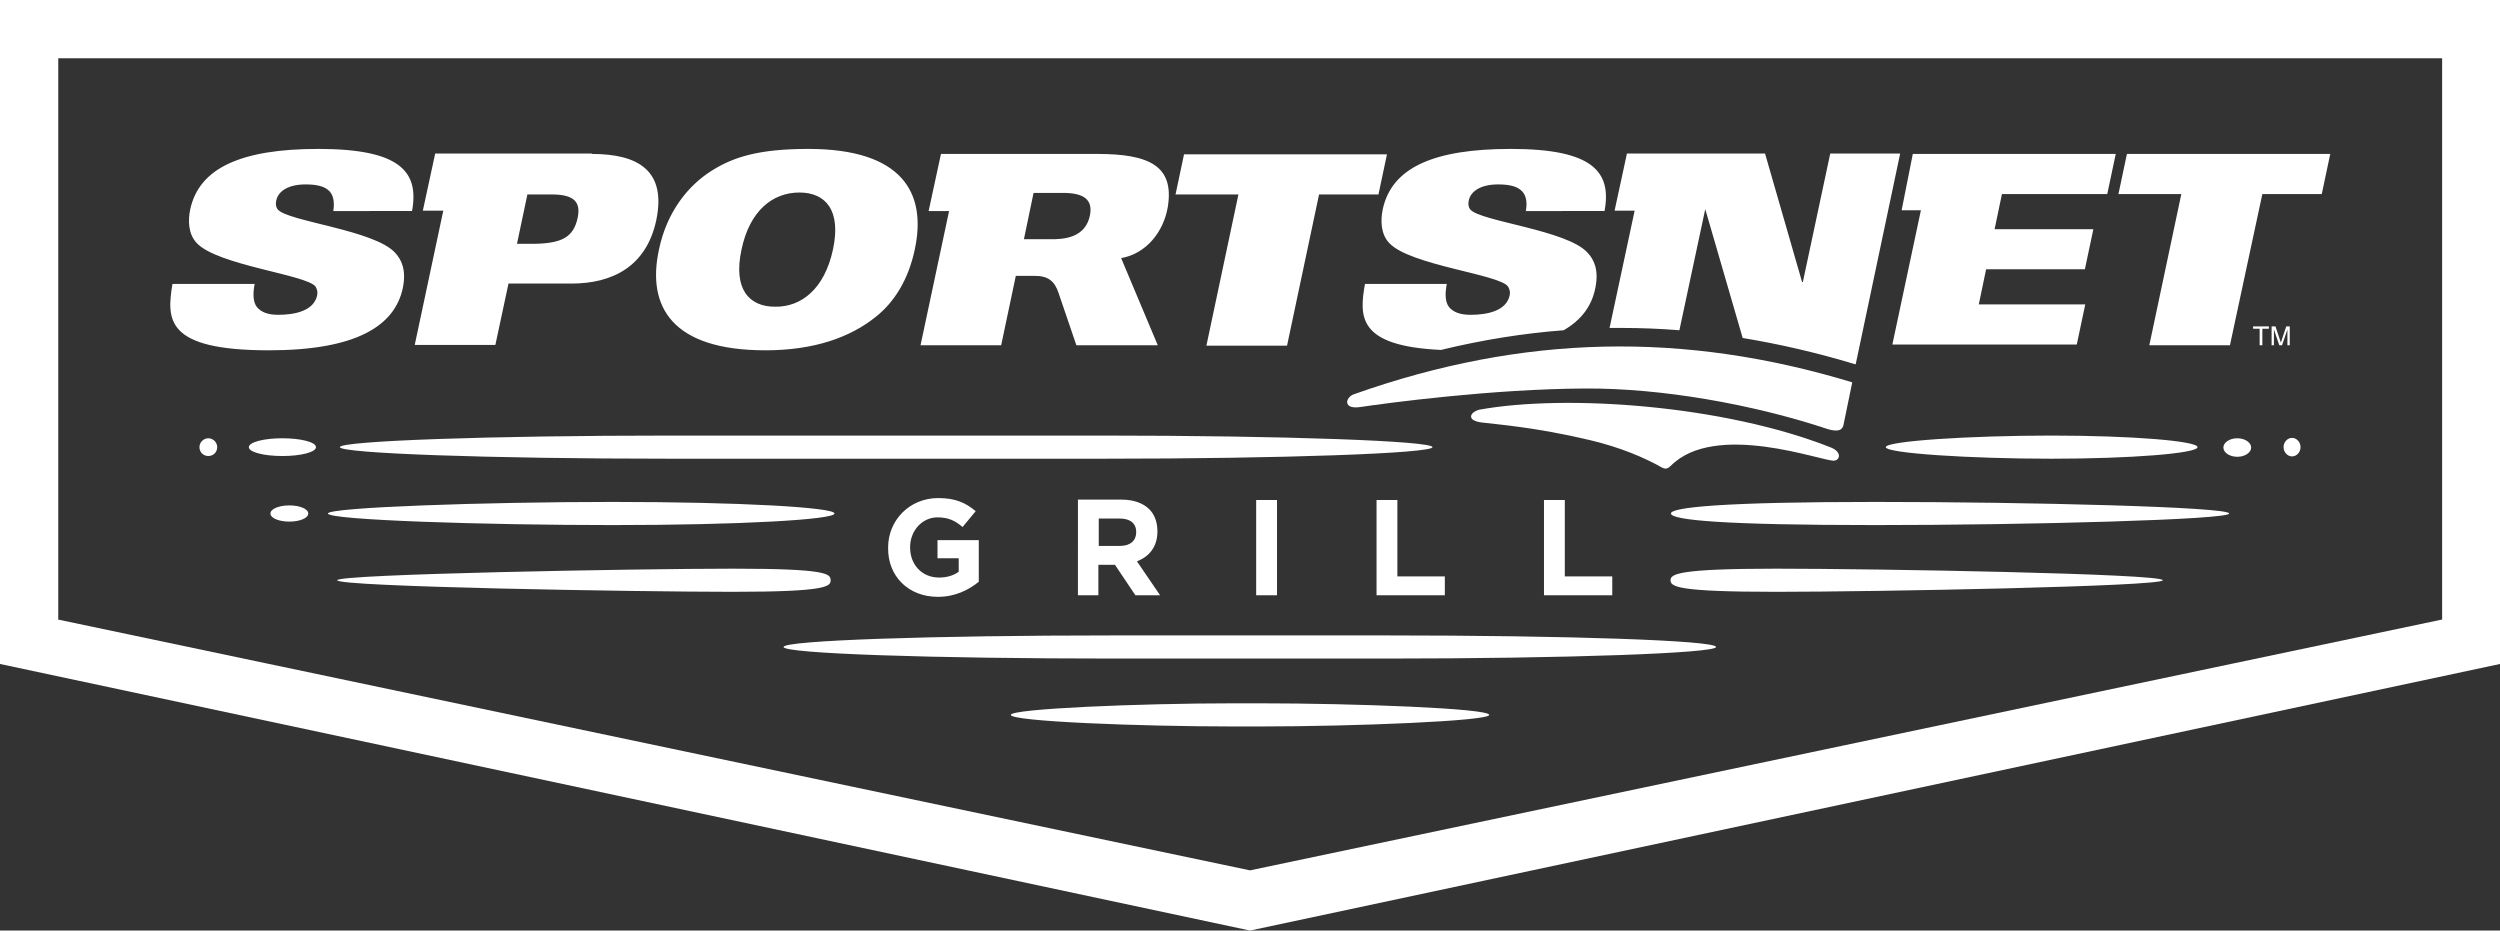
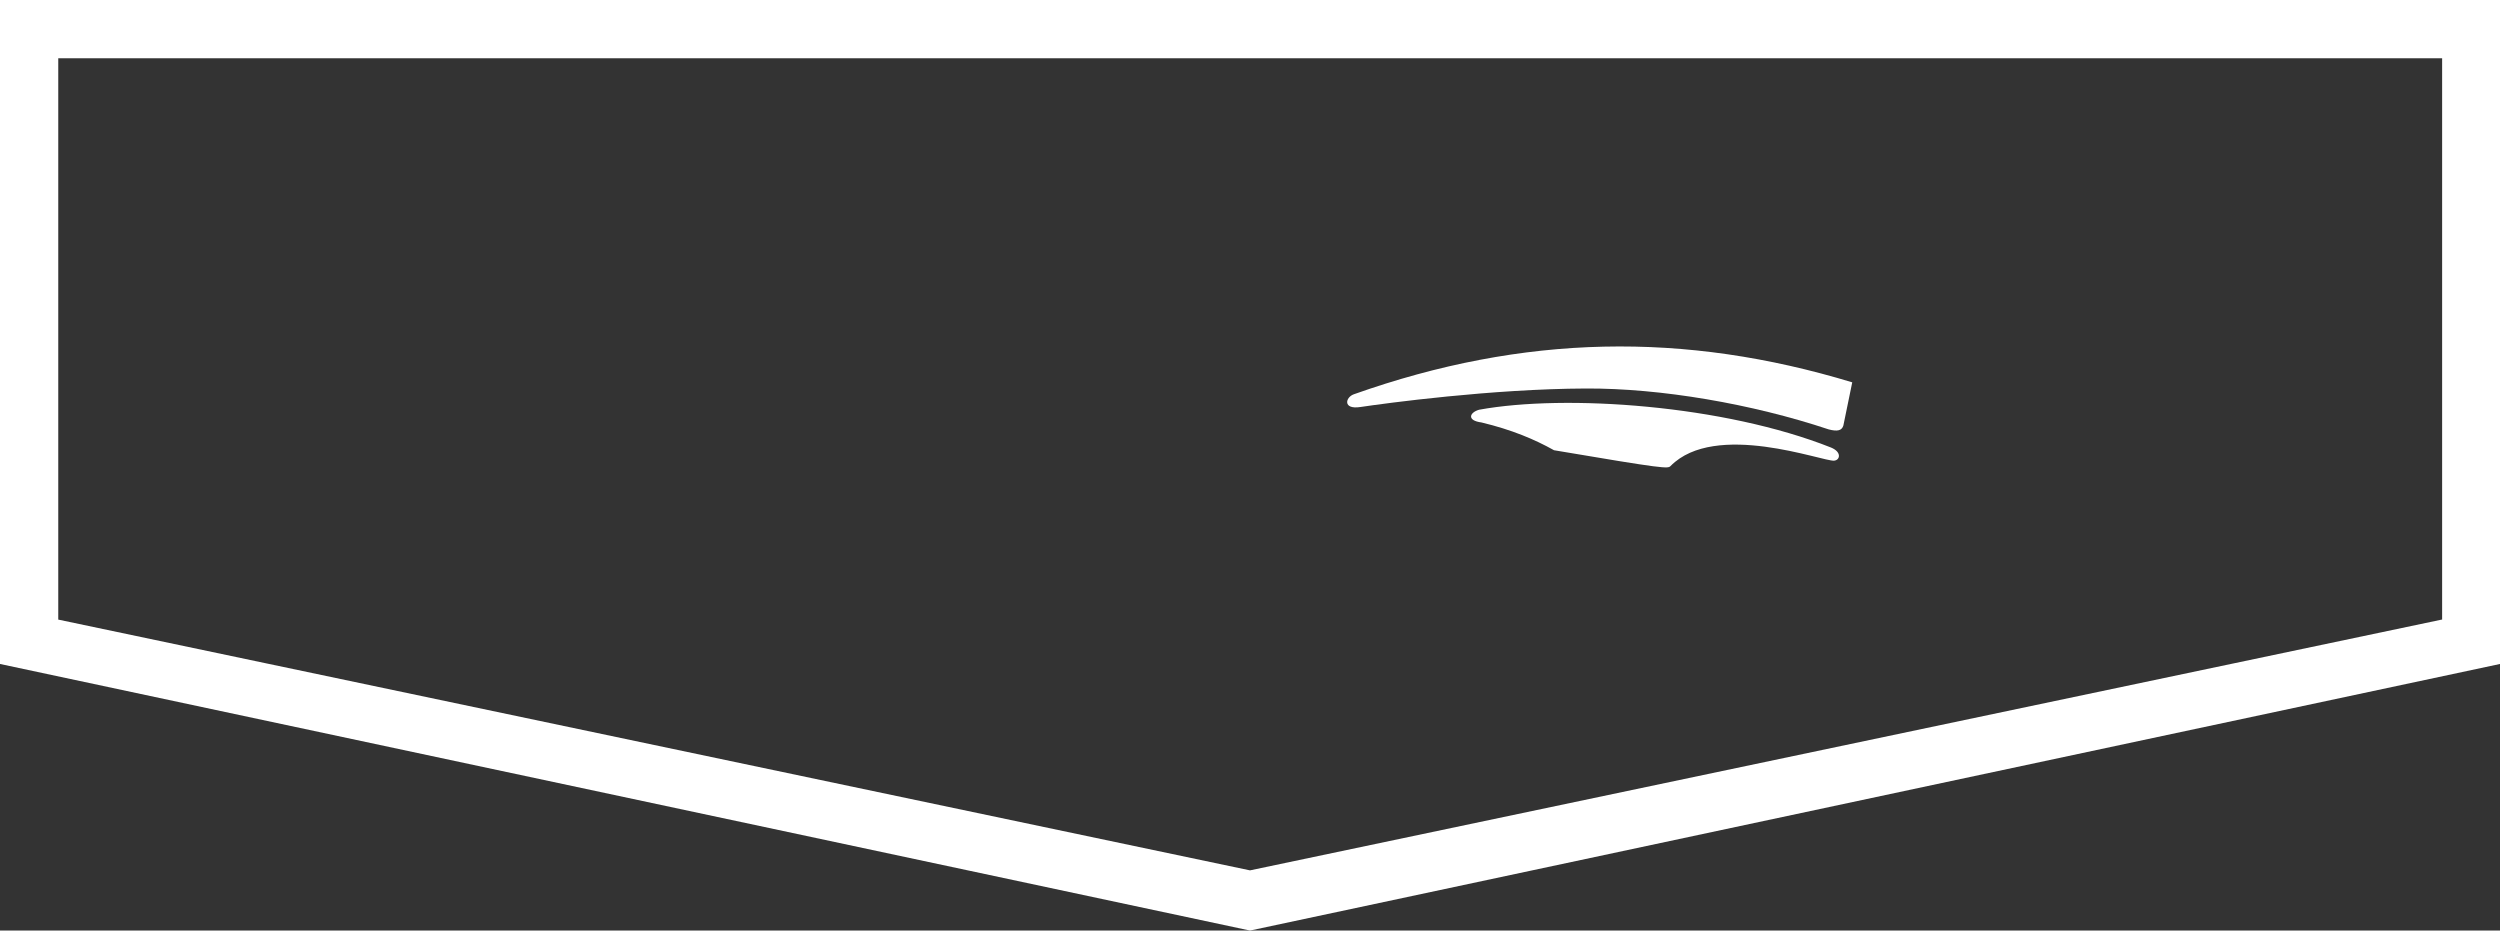
<svg xmlns="http://www.w3.org/2000/svg" version="1.1" id="Layer_2" x="0px" y="0px" viewBox="0 0 648 241.2" style="enable-background:new 0 0 648 241.2;" xml:space="preserve">
  <rect x="0" y="0" width="648" height="241.2" fill="#333333" stroke="none" />
  <style type="text/css">
	.st0{fill:#FFFFFF;}
</style>
  <path class="st0" d="M0,0v172.1l324,69.1l324-69.1V0H0z M632.9,160.6L324,225.6L15.1,160.6V15.1h617.9V160.6z" />
-   <path class="st0" d="M433,120.8c11.6-11.8,39.6-1.1,42.4-1.4c1.5-0.1,2.1-2.2-0.8-3.4c-27.7-11-68.7-13.9-91.2-9.8  c-2.5,0.7-3.3,2.8,0.6,3.3c3.9,0.5,13.9,1.2,28.2,4.6c7.9,1.9,13.8,4.4,18.8,7.2C431.7,121.6,432.3,121.5,433,120.8" />
+   <path class="st0" d="M433,120.8c11.6-11.8,39.6-1.1,42.4-1.4c1.5-0.1,2.1-2.2-0.8-3.4c-27.7-11-68.7-13.9-91.2-9.8  c-2.5,0.7-3.3,2.8,0.6,3.3c7.9,1.9,13.8,4.4,18.8,7.2C431.7,121.6,432.3,121.5,433,120.8" />
  <g>
-     <path class="st0" d="M584.1,84.6h4v0.6h-1.7v4.3h-0.7v-4.3h-1.7V84.6z M593.5,89.5v-4.9h-0.9l-1.4,4.2h0l-1.4-4.2h-1v4.9h0.6v-2.9   c0-0.1,0-0.8,0-1.2h0l1.4,4.1h0.7l1.4-4.1h0c0,0.5,0,1.1,0,1.2v2.9H593.5z M495.8,39.9h52.6l-2.2,10.4h-27.3l-1.9,9.1h25.6   l-2.2,10.4h-25.6l-1.9,9.1h27.6l-2.2,10.4h-47.8l7.4-34.8h-5L495.8,39.9z M604,39.9l-2.2,10.4h-15.4L578,89.5h-20.9l8.3-39.2h-16.3   l2.2-10.4H604z M492.5,39.9L481,94.4c-0.1,0-0.1,0-0.2,0c-9.9-3-19.5-5.2-29.1-6.8l-9.7-33.4H442l-6.7,31.4c-5-0.4-10-0.6-15.1-0.6   c-1,0-2,0-3,0l6.5-30.4h-5.2l3.2-14.8h35.8l9.6,33.3h0.2l7.1-33.3H492.5z M215.9,64.7c2.2-10.2-1.9-14.8-8.7-14.8   c-6.9,0-12.9,4.7-15,14.8c-2.2,10.2,1.9,14.8,8.7,14.8C207.7,79.6,213.7,74.9,215.9,64.7 M209.5,38.6c24.3,0,30.8,11.3,27.6,26.1   c-1.6,7.6-5.2,13.6-10.2,17.5c-6.5,5.2-15.8,8.6-28.5,8.6c-24.2,0-30.8-11.3-27.6-26.1c2-9.6,7.4-16.6,13.9-20.6   C190.2,40.7,196.7,38.6,209.5,38.6 M357.3,50.4h-15.4l-8.3,39.2h-20.9l8.3-39.2h-16.3l2.2-10.4h52.6L357.3,50.4z M149.7,56.6   c0.9-4.1-0.7-6.2-6.7-6.2h-6.3l-2.7,12.8h4.3C145.6,63.1,148.6,61.5,149.7,56.6 M153.4,39.9c12,0,19.4,4.3,16.7,17.2   c-2.6,12.1-11.5,16.4-22,16.4h-16.3l-3.4,15.9h-20.9l7.4-34.8h-5.3l3.2-14.8H153.4 M282.5,55.9c0.9-4.4-1.9-5.9-7-5.9h-7.6l-2.5,12   h8C277.8,61.9,281.5,60.5,282.5,55.9 M284.4,39.9c13.5,0,20,3.1,18.3,13.7c-1.1,6.6-5.7,12.2-12.1,13.3l9.5,22.6H279L274.4,76   c-1-3.1-2.7-4.5-6.2-4.5h-4.9l-3.8,18h-20.9l7.4-34.8h-5.3l3.2-14.8H284.4 M82.5,38.6c21.1,0,26.2,5.8,24.3,16.1H86.4   c0.4-2.7-0.1-4.5-1.4-5.5c-1.2-1-3.2-1.4-5.8-1.4c-4.4,0-7.1,1.7-7.6,4.2c-0.2,0.8-0.1,1.7,0.4,2.3c2.6,3.1,25,5.3,30.4,11.2   c1.6,1.7,3,4.4,2,9.2c-2.1,9.8-12.1,16.1-34.7,16.1c-26.9,0-26.5-8-25-17.2h21.3c-0.5,2.7-0.4,4.7,0.6,6c1.1,1.3,2.8,2,5.5,2   c4.3,0,9.2-1,10.1-5c0.2-0.9,0-1.6-0.4-2.3C79.6,71.2,56.4,68.8,51,63c-2.2-2.3-2.3-5.8-1.7-8.7C51.6,43.5,62.6,38.6,82.5,38.6    M395.5,54.7c0.5-2.7-0.1-4.5-1.4-5.5c-1.2-1-3.2-1.4-5.8-1.4c-4.4,0-7.1,1.7-7.6,4.2c-0.2,0.8-0.1,1.7,0.4,2.3   c2.6,3.1,25.1,5.3,30.4,11.2c1.6,1.7,3,4.4,2,9.2c-0.9,4.5-3.5,8.2-8.2,10.9c-10.5,0.8-21.1,2.5-31.8,5.1   c-21.6-1-21.2-8.6-19.7-17.1H375c-0.5,2.7-0.4,4.7,0.6,6c1.1,1.3,2.8,2,5.6,2c4.3,0,9.2-1,10.1-5c0.2-0.9,0-1.6-0.4-2.3   c-2.1-3.2-25.4-5.5-30.8-11.3c-2.2-2.3-2.3-5.8-1.7-8.7c2.3-10.9,13.3-15.7,33.2-15.7c21.1,0,26.2,5.8,24.3,16.1H395.5z    M593.5,89.5v-4.9h-0.9l-1.4,4.2h0l-1.4-4.2h-1v4.9h0.6v-2.9c0-0.1,0-0.8,0-1.2h0l1.4,4.1h0.7l1.4-4.1h0c0,0.5,0,1.1,0,1.2v2.9   H593.5z M495.8,39.9h52.6l-2.2,10.4h-27.3l-1.9,9.1h25.6l-2.2,10.4h-25.6l-1.9,9.1h27.6l-2.2,10.4h-47.8l7.4-34.8h-5L495.8,39.9z    M604,39.9l-2.2,10.4h-15.4L578,89.5h-20.9l8.3-39.2h-16.3l2.2-10.4H604z M492.5,39.9L481,94.4c-0.1,0-0.1,0-0.2,0   c-9.9-3-19.5-5.2-29.1-6.8l-9.7-33.4H442l-6.7,31.4c-5-0.4-10-0.6-15.1-0.6c-1,0-2,0-3,0l6.5-30.4h-5.2l3.2-14.8h35.8l9.6,33.3h0.2   l7.1-33.3H492.5z M215.9,64.7c2.2-10.2-1.9-14.8-8.7-14.8c-6.9,0-12.9,4.7-15,14.8c-2.2,10.2,1.9,14.8,8.7,14.8   C207.7,79.6,213.7,74.9,215.9,64.7 M209.5,38.6c24.3,0,30.8,11.3,27.6,26.1c-1.6,7.6-5.2,13.6-10.2,17.5   c-6.5,5.2-15.8,8.6-28.5,8.6c-24.2,0-30.8-11.3-27.6-26.1c2-9.6,7.4-16.6,13.9-20.6C190.2,40.7,196.7,38.6,209.5,38.6 M357.3,50.4   h-15.4l-8.3,39.2h-20.9l8.3-39.2h-16.3l2.2-10.4h52.6L357.3,50.4z M149.7,56.6c0.9-4.1-0.7-6.2-6.7-6.2h-6.3l-2.7,12.8h4.3   C145.6,63.1,148.6,61.5,149.7,56.6 M153.4,39.9c12,0,19.4,4.3,16.7,17.2c-2.6,12.1-11.5,16.4-22,16.4h-16.3l-3.4,15.9h-20.9   l7.4-34.8h-5.3l3.2-14.8H153.4 M282.5,55.9c0.9-4.4-1.9-5.9-7-5.9h-7.6l-2.5,12h8C277.8,61.9,281.5,60.5,282.5,55.9 M284.4,39.9   c13.5,0,20,3.1,18.3,13.7c-1.1,6.6-5.7,12.2-12.1,13.3l9.5,22.6H279L274.4,76c-1-3.1-2.7-4.5-6.2-4.5h-4.9l-3.8,18h-20.9l7.4-34.8   h-5.3l3.2-14.8H284.4 M82.5,38.6c21.1,0,26.2,5.8,24.3,16.1H86.4c0.4-2.7-0.1-4.5-1.4-5.5c-1.2-1-3.2-1.4-5.8-1.4   c-4.4,0-7.1,1.7-7.6,4.2c-0.2,0.8-0.1,1.7,0.4,2.3c2.6,3.1,25,5.3,30.4,11.2c1.6,1.7,3,4.4,2,9.2c-2.1,9.8-12.1,16.1-34.7,16.1   c-26.9,0-26.5-8-25-17.2h21.3c-0.5,2.7-0.4,4.7,0.6,6c1.1,1.3,2.8,2,5.5,2c4.3,0,9.2-1,10.1-5c0.2-0.9,0-1.6-0.4-2.3   C79.6,71.2,56.4,68.8,51,63c-2.2-2.3-2.3-5.8-1.7-8.7C51.6,43.5,62.6,38.6,82.5,38.6 M395.5,54.7c0.5-2.7-0.1-4.5-1.4-5.5   c-1.2-1-3.2-1.4-5.8-1.4c-4.4,0-7.1,1.7-7.6,4.2c-0.2,0.8-0.1,1.7,0.4,2.3c2.6,3.1,25.1,5.3,30.4,11.2c1.6,1.7,3,4.4,2,9.2   c-0.9,4.5-3.5,8.2-8.2,10.9c-10.5,0.8-21.1,2.5-31.8,5.1c-21.6-1-21.2-8.6-19.7-17.1H375c-0.5,2.7-0.4,4.7,0.6,6   c1.1,1.3,2.8,2,5.6,2c4.3,0,9.2-1,10.1-5c0.2-0.9,0-1.6-0.4-2.3c-2.1-3.2-25.4-5.5-30.8-11.3c-2.2-2.3-2.3-5.8-1.7-8.7   c2.3-10.9,13.3-15.7,33.2-15.7c21.1,0,26.2,5.8,24.3,16.1H395.5z M75,131c-2.7,0-4.9,0.9-4.9,2.1s2.2,2.1,4.9,2.1s4.9-0.9,4.9-2.1   S77.7,131,75,131z M158.8,130.1c-32.8,0-73.8,1.4-73.8,3c0,1.7,41,3,73.8,3s57.5-1.4,57.5-3C216.3,131.5,191.6,130.1,158.8,130.1z    M486.1,136.1c39.6,0,91.7-1.4,91.7-3c0-1.7-52.1-3-91.7-3s-53,1.4-53,3C433.2,134.8,446.5,136.1,486.1,136.1z M460.4,153.4   c25.5,0,100.2-1.4,100.2-3c0-1.7-74.7-3-100.2-3c-25.5,0-27.4,1.4-27.4,3C433,152.1,434.9,153.4,460.4,153.4z M87.4,150.4   c0,1.7,78,3,102.5,3s25.4-1.4,25.4-3c0-1.7-1-3-25.4-3S87.4,148.8,87.4,150.4z M73.2,113.6c-4.8,0-8.7,1-8.7,2.3s3.9,2.3,8.7,2.3   s8.7-1,8.7-2.3S78,113.6,73.2,113.6z M531.7,112.9c-20.8,0-42.9,1.4-42.9,3s22,3,42.9,3c20.8,0,37.9-1.4,37.9-3   S552.5,112.9,531.7,112.9z M579.9,113.6c-2,0-3.6,1.1-3.6,2.4s1.6,2.4,3.6,2.4c2,0,3.6-1.1,3.6-2.4S581.9,113.6,579.9,113.6z    M596.3,115.9c0-1.3-1-2.4-2.2-2.4c-1.2,0-2.2,1.1-2.2,2.4s1,2.4,2.2,2.4C595.3,118.3,596.3,117.2,596.3,115.9z M54,113.6   c-1.2,0-2.3,1-2.3,2.3s1,2.3,2.3,2.3s2.3-1,2.3-2.3S55.2,113.6,54,113.6z M173.8,112.9c-47.1,0-85.7,1.4-85.7,3s38.6,3,85.7,3   h111.8c47.1,0,85.7-1.4,85.7-3s-38.6-3-85.7-3H173.8z M203.1,167.7c0,1.7,38.6,3,85.7,3h70.3c47.1,0,85.7-1.4,85.7-3   c0-1.7-38.6-3-85.7-3h-70.3C241.7,164.7,203.1,166,203.1,167.7z M243.1,154.7c4.5,0,8-1.8,10.6-3.9V140h-10.7v4.7h5.5v3.5   c-1.4,1-3.1,1.5-5.1,1.5c-4.4,0-7.5-3.3-7.5-7.8v-0.1c0-4.2,3.1-7.7,7.1-7.7c2.9,0,4.6,0.9,6.5,2.5l3.4-4.1   c-2.6-2.2-5.3-3.4-9.7-3.4c-7.5,0-13,5.8-13,12.8v0.1C230.1,149.3,235.4,154.7,243.1,154.7z M279.3,154.3h5.4v-7.9h4.2h0.1l5.3,7.9   h6.4l-6-8.8c3.1-1.2,5.3-3.7,5.3-7.7v-0.1c0-2.3-0.7-4.3-2.1-5.7c-1.6-1.6-4.1-2.5-7.2-2.5h-11.3V154.3z M284.8,141.5v-7.1h5.4   c2.7,0,4.3,1.2,4.3,3.5v0.1c0,2.1-1.5,3.5-4.2,3.5H284.8z M325.6,154.3h5.4v-24.7h-5.4V154.3z M356.7,154.3h17.8v-4.9h-12.3v-19.8   h-5.4V154.3z M400.1,154.3h17.8v-4.9h-12.3v-19.8h-5.4V154.3z" />
-     <path class="st0" d="M262,185.3c0,1.7,33.5,3,57.7,3h7c24.2,0,59.3-1.4,59.3-3c0-1.7-35.1-3-59.3-3h-7   C295.5,182.3,262,183.7,262,185.3z" />
-   </g>
+     </g>
  <g>
    <path class="st0" d="M477.8,110.3c-0.4,1.3-1.5,1.6-3.8,1c-19.8-6.6-43.5-10.7-63-10.6c-24.3,0.1-51.7,3.8-58.4,4.8   c-4.6,0.7-3.9-2.5-1.7-3.3c44-15.6,85.7-16.3,129.2-3.1L477.8,110.3" />
  </g>
</svg>